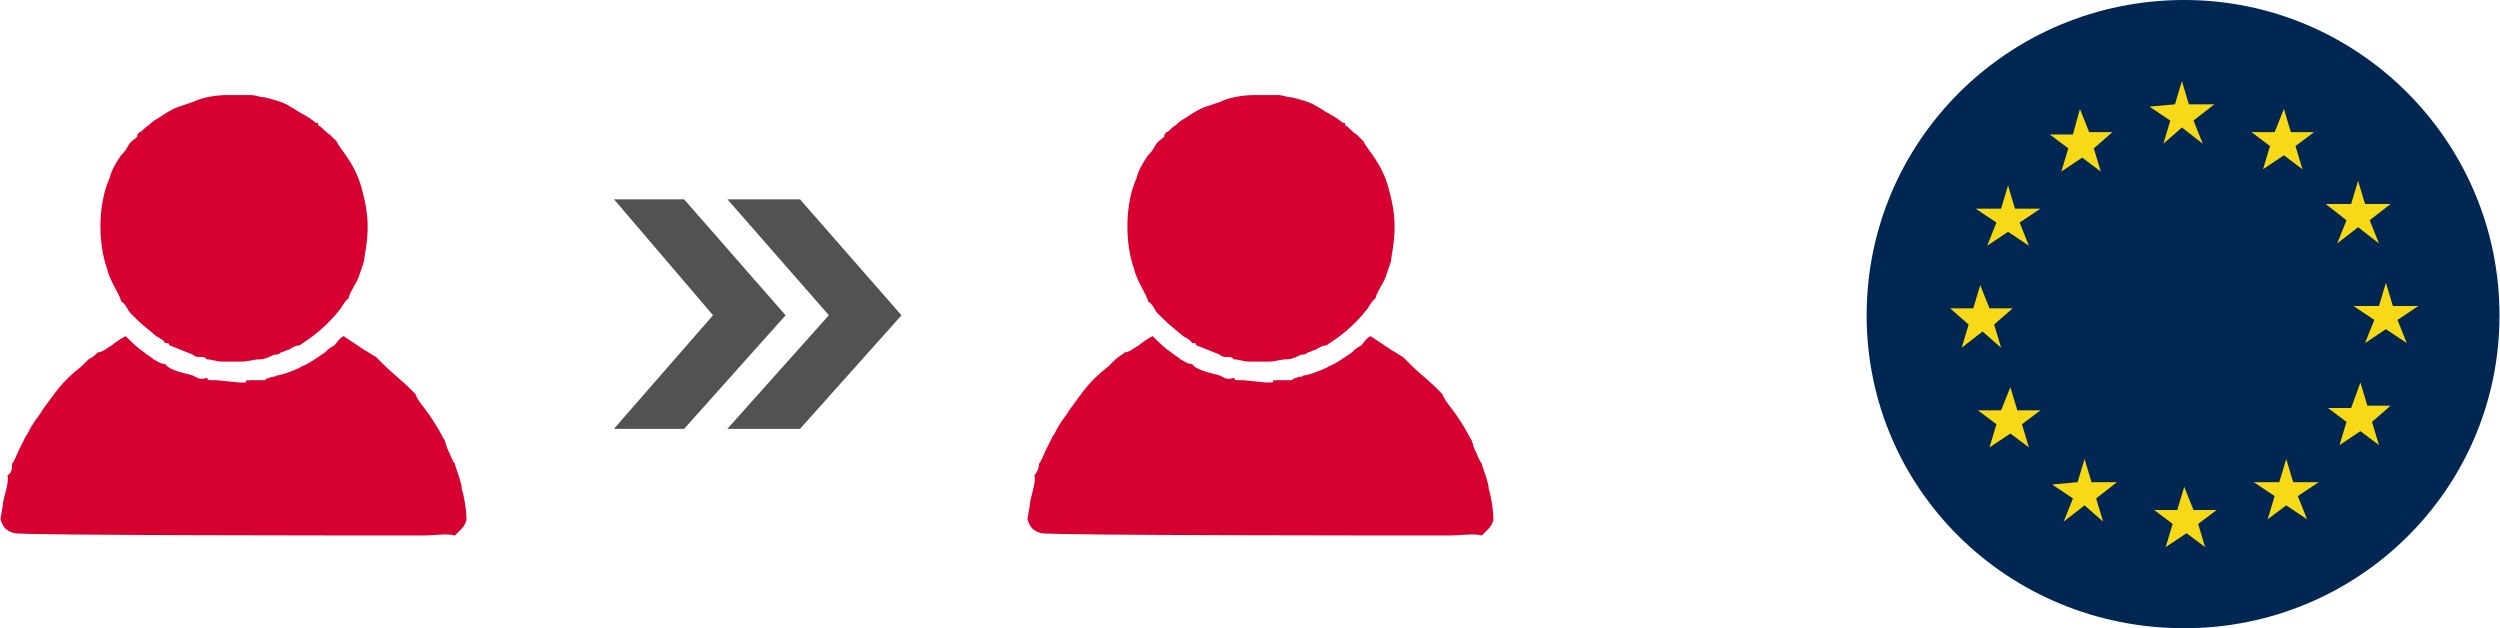
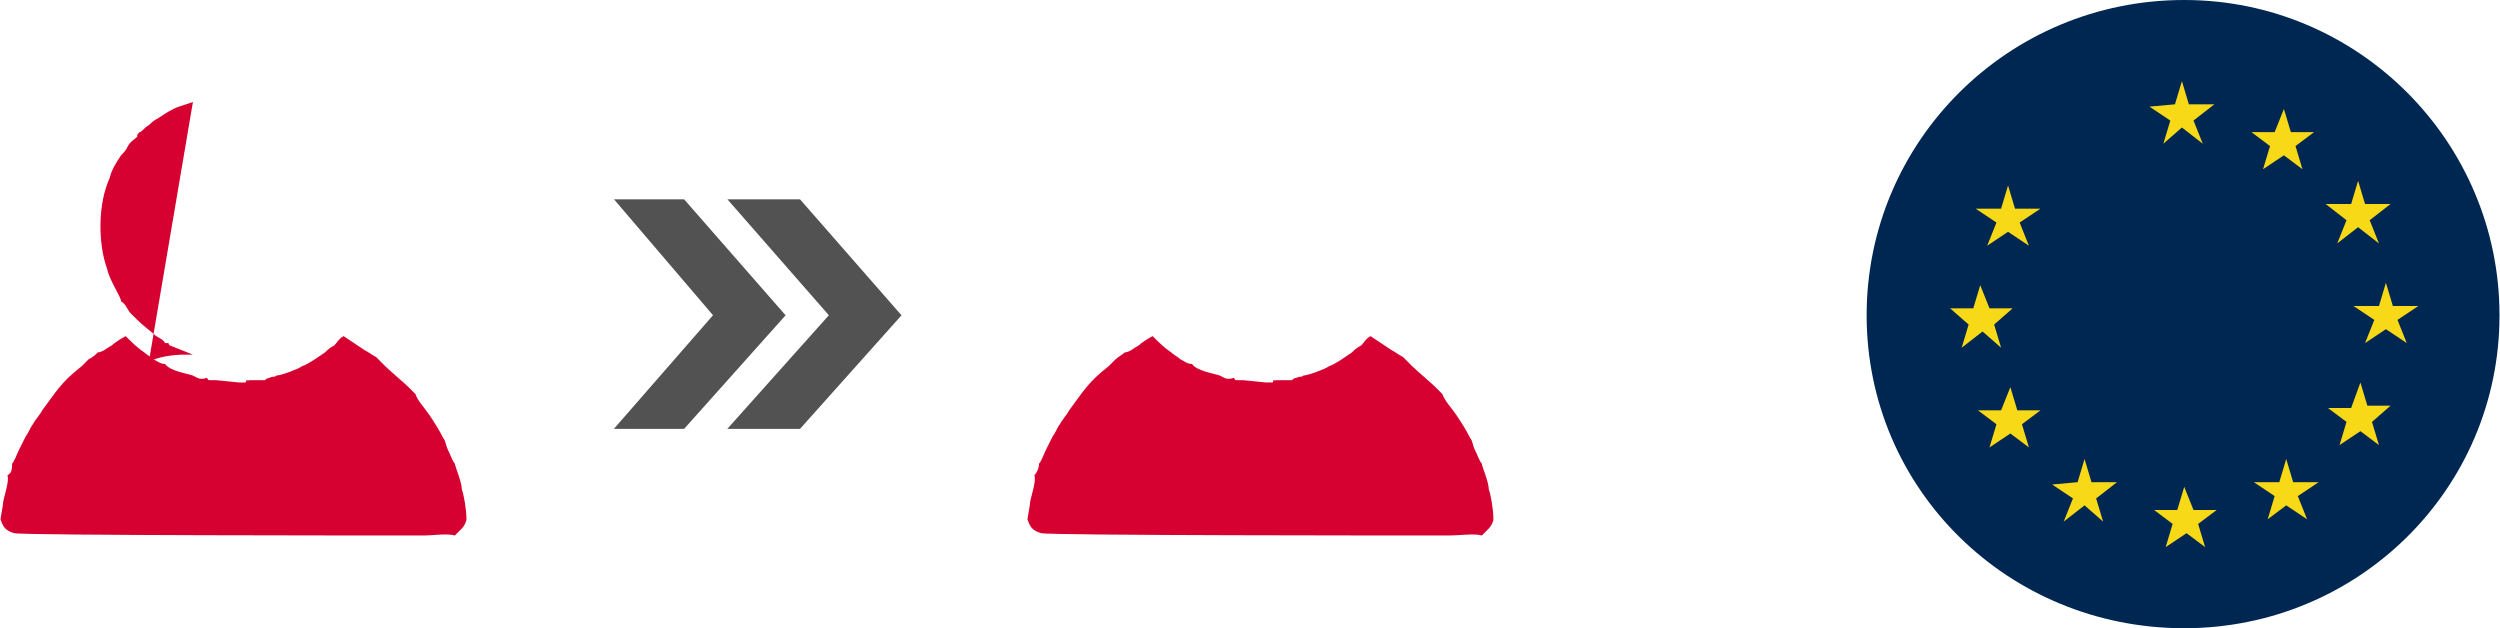
<svg xmlns="http://www.w3.org/2000/svg" xml:space="preserve" width="581px" height="146px" version="1.1" style="shape-rendering:geometricPrecision; text-rendering:geometricPrecision; image-rendering:optimizeQuality; fill-rule:evenodd; clip-rule:evenodd" viewBox="0 0 10.78 2.71">
  <defs>
    <style type="text/css">

   

    .str0 {stroke:#525252;stroke-width:0.04;stroke-miterlimit:22.926}

    .fil2 {fill:#002751}

    .fil1 {fill:#525252}

    .fil0 {fill:#D60130}

    .fil3 {fill:#F7D917;fill-rule:nonzero}

   

  </style>
  </defs>
  <g id="Vrstva_x0020_1">
    <g id="_105553210709472">
      <g>
        <path class="fil0" d="M0.42 1.52c-0.01,0.01 -0.02,0.02 -0.04,0.03 -0.01,0.01 -0.02,0.02 -0.03,0.03 -0.09,0.07 -0.11,0.11 -0.17,0.19 -0.01,0.02 -0.03,0.04 -0.04,0.06 -0.01,0.01 -0.02,0.04 -0.03,0.05 -0.01,0.02 -0.02,0.04 -0.03,0.06 -0.01,0.02 -0.02,0.05 -0.03,0.06 0,0.02 0,0.04 -0.02,0.05 0.01,0.03 -0.02,0.1 -0.02,0.13l-0.01 0.06c0.01,0.03 0.02,0.05 0.06,0.06 0.04,0.01 1.54,0.01 1.77,0.01 0.03,0 0.1,-0.01 0.13,0 0.01,-0.01 0.02,-0.02 0.03,-0.03 0.01,-0.01 0.02,-0.03 0.02,-0.04 0,-0.04 -0.01,-0.1 -0.02,-0.13 0,-0.03 -0.03,-0.1 -0.03,-0.11 -0.01,-0.01 -0.02,-0.04 -0.03,-0.06 -0.01,-0.02 -0.01,-0.04 -0.02,-0.05 -0.02,-0.04 -0.04,-0.07 -0.06,-0.1 -0.02,-0.03 -0.05,-0.06 -0.06,-0.09l-0.03 -0.03c-0.02,-0.02 -0.08,-0.07 -0.1,-0.09 -0.01,-0.01 -0.03,-0.03 -0.04,-0.04 -0.02,-0.01 -0.03,-0.02 -0.05,-0.03 -0.03,-0.02 -0.06,-0.04 -0.09,-0.06 -0.02,0.01 -0.03,0.03 -0.04,0.04 -0.02,0.01 -0.03,0.02 -0.04,0.03 -0.03,0.02 -0.07,0.05 -0.1,0.06 -0.01,0.01 -0.09,0.04 -0.11,0.04 -0.01,0.01 -0.01,0 -0.03,0.01 0,0 -0.01,0 -0.02,0.01 -0.03,0 -0.04,0 -0.07,0 -0.01,0.01 0.01,0 -0.01,0 0,0.01 0,0.01 -0.01,0.01 0,0 -0.01,0 -0.02,0l-0.1 -0.01c-0.01,0 -0.01,0 -0.02,0 -0.02,0 -0.01,0 -0.02,-0.01 -0.03,0.01 -0.04,0 -0.06,-0.01 -0.03,-0.01 -0.1,-0.02 -0.12,-0.05 -0.02,0 -0.03,-0.01 -0.05,-0.02 -0.01,-0.01 -0.03,-0.02 -0.04,-0.03 -0.03,-0.02 -0.05,-0.04 -0.08,-0.07 -0.02,0.01 -0.05,0.03 -0.06,0.04 -0.02,0.01 -0.04,0.03 -0.06,0.03z" />
-         <path class="fil0" d="M0.83 0.44l-0.06 0.02c-0.03,0.01 -0.06,0.03 -0.09,0.05 -0.02,0.01 -0.03,0.02 -0.04,0.03 -0.02,0.01 -0.03,0.03 -0.04,0.03 -0.01,0.01 -0.01,0.01 -0.01,0.02 -0.01,0.01 -0.03,0.02 -0.04,0.04 -0.01,0.02 -0.02,0.03 -0.03,0.04 -0.02,0.03 -0.04,0.06 -0.05,0.1 -0.05,0.11 -0.05,0.28 -0.01,0.39 0.01,0.05 0.06,0.12 0.06,0.14 0.02,0.01 0.03,0.04 0.04,0.05 0.05,0.05 0.04,0.04 0.1,0.09 0.02,0.02 0.04,0.02 0.05,0.04 0.01,0 0,0 0.01,0 0.01,0 0,0 0.01,0.01l0.1 0.04c0.01,0.01 0.02,0.01 0.03,0.01 0.02,0 0.02,0 0.03,0.01 0.02,0 0.04,0.01 0.07,0.01 0.03,0 0.05,0 0.08,0 0.03,0 0.05,-0.01 0.08,-0.01 0.02,0 0.04,-0.01 0.06,-0.02 0.01,0 0.02,0 0.03,-0.01 0.01,0 0.02,-0.01 0.03,-0.01 0.02,-0.01 0.03,-0.02 0.05,-0.02 0.01,-0.01 0.09,-0.05 0.17,-0.15 0.01,-0.01 0.03,-0.05 0.04,-0.05 0.01,-0.04 0.04,-0.07 0.05,-0.11 0.01,-0.03 0.02,-0.05 0.02,-0.07 0.02,-0.11 0.02,-0.18 -0.01,-0.29 -0.03,-0.12 -0.1,-0.18 -0.11,-0.21 -0.01,-0.01 -0.02,-0.02 -0.03,-0.03 -0.02,-0.01 -0.03,-0.03 -0.05,-0.04 0,0 0,-0.01 0,-0.01 0,0 0,0 -0.01,0 0,0 0,0 0,0 -0.01,-0.01 -0.04,-0.03 -0.06,-0.04 -0.02,-0.01 -0.03,-0.02 -0.05,-0.03 -0.03,-0.02 -0.07,-0.03 -0.11,-0.04 -0.02,0 -0.04,-0.01 -0.06,-0.01 -0.02,0 -0.04,0 -0.06,0l-0.04 0c-0.05,0 -0.11,0.01 -0.15,0.03z" />
+         <path class="fil0" d="M0.83 0.44l-0.06 0.02c-0.03,0.01 -0.06,0.03 -0.09,0.05 -0.02,0.01 -0.03,0.02 -0.04,0.03 -0.02,0.01 -0.03,0.03 -0.04,0.03 -0.01,0.01 -0.01,0.01 -0.01,0.02 -0.01,0.01 -0.03,0.02 -0.04,0.04 -0.01,0.02 -0.02,0.03 -0.03,0.04 -0.02,0.03 -0.04,0.06 -0.05,0.1 -0.05,0.11 -0.05,0.28 -0.01,0.39 0.01,0.05 0.06,0.12 0.06,0.14 0.02,0.01 0.03,0.04 0.04,0.05 0.05,0.05 0.04,0.04 0.1,0.09 0.02,0.02 0.04,0.02 0.05,0.04 0.01,0 0,0 0.01,0 0.01,0 0,0 0.01,0.01l0.1 0.04l-0.04 0c-0.05,0 -0.11,0.01 -0.15,0.03z" />
      </g>
      <g>
        <polygon class="fil1 str0" points="2.69,0.88 2.94,0.88 3.36,1.36 2.94,1.83 2.69,1.83 3.1,1.36 " />
        <polygon class="fil1 str0" points="3.18,0.88 3.44,0.88 3.86,1.36 3.44,1.83 3.18,1.83 3.6,1.36 " />
      </g>
      <g>
        <path class="fil0" d="M4.85 1.52c-0.01,0.01 -0.03,0.02 -0.04,0.03 -0.01,0.01 -0.02,0.02 -0.03,0.03 -0.09,0.07 -0.11,0.11 -0.17,0.19 -0.01,0.02 -0.03,0.04 -0.04,0.06 -0.01,0.01 -0.02,0.04 -0.03,0.05 -0.01,0.02 -0.02,0.04 -0.03,0.06 -0.01,0.02 -0.02,0.05 -0.03,0.06 0,0.02 -0.01,0.04 -0.02,0.05 0.01,0.03 -0.02,0.1 -0.02,0.13l-0.01 0.06c0.01,0.03 0.02,0.05 0.06,0.06 0.04,0.01 1.54,0.01 1.76,0.01 0.04,0 0.11,-0.01 0.14,0 0.01,-0.01 0.02,-0.02 0.03,-0.03 0.01,-0.01 0.02,-0.03 0.02,-0.04 0,-0.04 -0.01,-0.1 -0.02,-0.13 0,-0.03 -0.03,-0.1 -0.03,-0.11 -0.01,-0.01 -0.02,-0.04 -0.03,-0.06 -0.01,-0.02 -0.01,-0.04 -0.02,-0.05 -0.02,-0.04 -0.04,-0.07 -0.06,-0.1 -0.02,-0.03 -0.05,-0.06 -0.06,-0.09l-0.03 -0.03c-0.02,-0.02 -0.08,-0.07 -0.1,-0.09 -0.01,-0.01 -0.03,-0.03 -0.04,-0.04 -0.02,-0.01 -0.03,-0.02 -0.05,-0.03 -0.03,-0.02 -0.06,-0.04 -0.09,-0.06 -0.02,0.01 -0.03,0.03 -0.04,0.04 -0.02,0.01 -0.03,0.02 -0.04,0.03 -0.03,0.02 -0.07,0.05 -0.1,0.06 -0.01,0.01 -0.09,0.04 -0.11,0.04 -0.01,0.01 -0.01,0 -0.03,0.01 0,0 -0.01,0 -0.02,0.01 -0.03,0 -0.04,0 -0.07,0 -0.01,0.01 0.01,0 -0.01,0 0,0.01 0,0.01 -0.01,0.01 0,0 -0.01,0 -0.02,0l-0.1 -0.01c-0.01,0 -0.01,0 -0.02,0 -0.02,0 -0.01,0 -0.02,-0.01 -0.03,0.01 -0.04,0 -0.06,-0.01 -0.03,-0.01 -0.1,-0.02 -0.12,-0.05 -0.02,0 -0.03,-0.01 -0.05,-0.02 -0.01,-0.01 -0.03,-0.02 -0.04,-0.03 -0.03,-0.02 -0.05,-0.04 -0.08,-0.07 -0.02,0.01 -0.05,0.03 -0.06,0.04 -0.02,0.01 -0.04,0.03 -0.06,0.03z" />
-         <path class="fil0" d="M5.26 0.44l-0.06 0.02c-0.03,0.01 -0.06,0.03 -0.09,0.05 -0.02,0.01 -0.03,0.02 -0.04,0.03 -0.02,0.01 -0.03,0.03 -0.04,0.03 -0.01,0.01 -0.01,0.01 -0.01,0.02 -0.01,0.01 -0.03,0.02 -0.04,0.04 -0.01,0.02 -0.02,0.03 -0.03,0.04 -0.02,0.03 -0.04,0.06 -0.05,0.1 -0.05,0.11 -0.05,0.28 -0.01,0.39 0.01,0.05 0.06,0.12 0.06,0.14 0.02,0.01 0.03,0.04 0.04,0.05 0.05,0.05 0.04,0.04 0.1,0.09 0.02,0.02 0.04,0.02 0.05,0.04 0.01,0 0,0 0.01,0 0.01,0 0,0 0.01,0.01l0.1 0.04c0.01,0.01 0.02,0.01 0.03,0.01 0.02,0 0.02,0 0.03,0.01 0.02,0 0.04,0.01 0.07,0.01 0.03,0 0.05,0 0.08,0 0.03,0 0.05,-0.01 0.08,-0.01 0.02,0 0.04,-0.01 0.06,-0.02 0.01,0 0.02,0 0.03,-0.01 0.01,0 0.02,-0.01 0.03,-0.01 0.02,-0.01 0.03,-0.02 0.05,-0.02 0.01,-0.01 0.09,-0.05 0.17,-0.15 0.01,-0.01 0.03,-0.05 0.04,-0.05 0.01,-0.04 0.04,-0.07 0.05,-0.11 0.01,-0.03 0.02,-0.05 0.02,-0.07 0.02,-0.11 0.02,-0.18 -0.01,-0.29 -0.03,-0.12 -0.1,-0.18 -0.11,-0.21 -0.01,-0.01 -0.02,-0.02 -0.03,-0.03 -0.02,-0.01 -0.03,-0.03 -0.05,-0.04 0,0 0,-0.01 0,-0.01 0,0 0,0 -0.01,0 0,0 0,0 0,0 -0.01,-0.01 -0.04,-0.03 -0.06,-0.04 -0.02,-0.01 -0.03,-0.02 -0.05,-0.03 -0.03,-0.02 -0.07,-0.03 -0.11,-0.04 -0.02,0 -0.04,-0.01 -0.06,-0.01 -0.02,0 -0.04,0 -0.06,0l-0.04 0c-0.05,0 -0.11,0.01 -0.15,0.03z" />
      </g>
    </g>
    <g id="_105553210706976">
      <path class="fil2" d="M9.42 0c0.75,0 1.36,0.61 1.36,1.36 0,0.75 -0.61,1.35 -1.36,1.35 -0.76,0 -1.37,-0.6 -1.37,-1.35 0,-0.75 0.61,-1.36 1.37,-1.36z" />
      <g>
        <g>
          <polygon class="fil3" points="9.42,2.1 9.46,2.2 9.56,2.2 9.48,2.26 9.51,2.36 9.43,2.3 9.34,2.36 9.37,2.26 9.29,2.2 9.39,2.2 " />
          <polygon class="fil3" points="10.29,1.22 10.32,1.32 10.43,1.32 10.34,1.38 10.38,1.48 10.29,1.42 10.2,1.48 10.24,1.38 10.15,1.32 10.26,1.32 " />
          <polygon class="fil3" points="8.54,1.23 8.58,1.33 8.68,1.33 8.6,1.4 8.63,1.5 8.55,1.43 8.46,1.5 8.49,1.4 8.41,1.33 8.51,1.33 " />
          <polygon class="fil3" points="9.41,0.35 9.44,0.45 9.55,0.45 9.46,0.52 9.5,0.62 9.41,0.55 9.33,0.62 9.36,0.52 9.27,0.46 9.38,0.45 " />
          <polygon class="fil3" points="8.66,0.8 8.69,0.9 8.8,0.9 8.71,0.96 8.75,1.06 8.66,1 8.57,1.06 8.61,0.96 8.52,0.9 8.63,0.9 " />
-           <polygon class="fil3" points="8.97,0.47 9.01,0.57 9.11,0.57 9.03,0.64 9.06,0.74 8.98,0.68 8.89,0.74 8.92,0.64 8.84,0.58 8.94,0.58 " />
          <polygon class="fil3" points="9.85,0.47 9.88,0.57 9.98,0.57 9.9,0.63 9.93,0.73 9.85,0.67 9.76,0.73 9.79,0.63 9.71,0.57 9.81,0.57 " />
          <polygon class="fil3" points="10.17,0.78 10.2,0.88 10.31,0.88 10.22,0.95 10.26,1.05 10.17,0.98 10.08,1.05 10.12,0.95 10.03,0.88 10.14,0.88 " />
          <polygon class="fil3" points="10.18,1.65 10.21,1.75 10.31,1.75 10.23,1.82 10.26,1.92 10.18,1.86 10.09,1.92 10.12,1.82 10.04,1.76 10.14,1.76 " />
          <polygon class="fil3" points="9.86,1.98 9.89,2.08 10,2.08 9.91,2.14 9.95,2.24 9.86,2.18 9.78,2.24 9.81,2.14 9.72,2.08 9.83,2.08 " />
          <polygon class="fil3" points="8.99,1.98 9.02,2.08 9.13,2.08 9.04,2.15 9.07,2.25 8.99,2.18 8.9,2.25 8.94,2.15 8.85,2.09 8.96,2.08 " />
          <polygon class="fil3" points="8.67,1.67 8.7,1.77 8.8,1.77 8.72,1.83 8.75,1.93 8.67,1.87 8.58,1.93 8.61,1.83 8.53,1.77 8.63,1.77 " />
        </g>
      </g>
    </g>
  </g>
</svg>